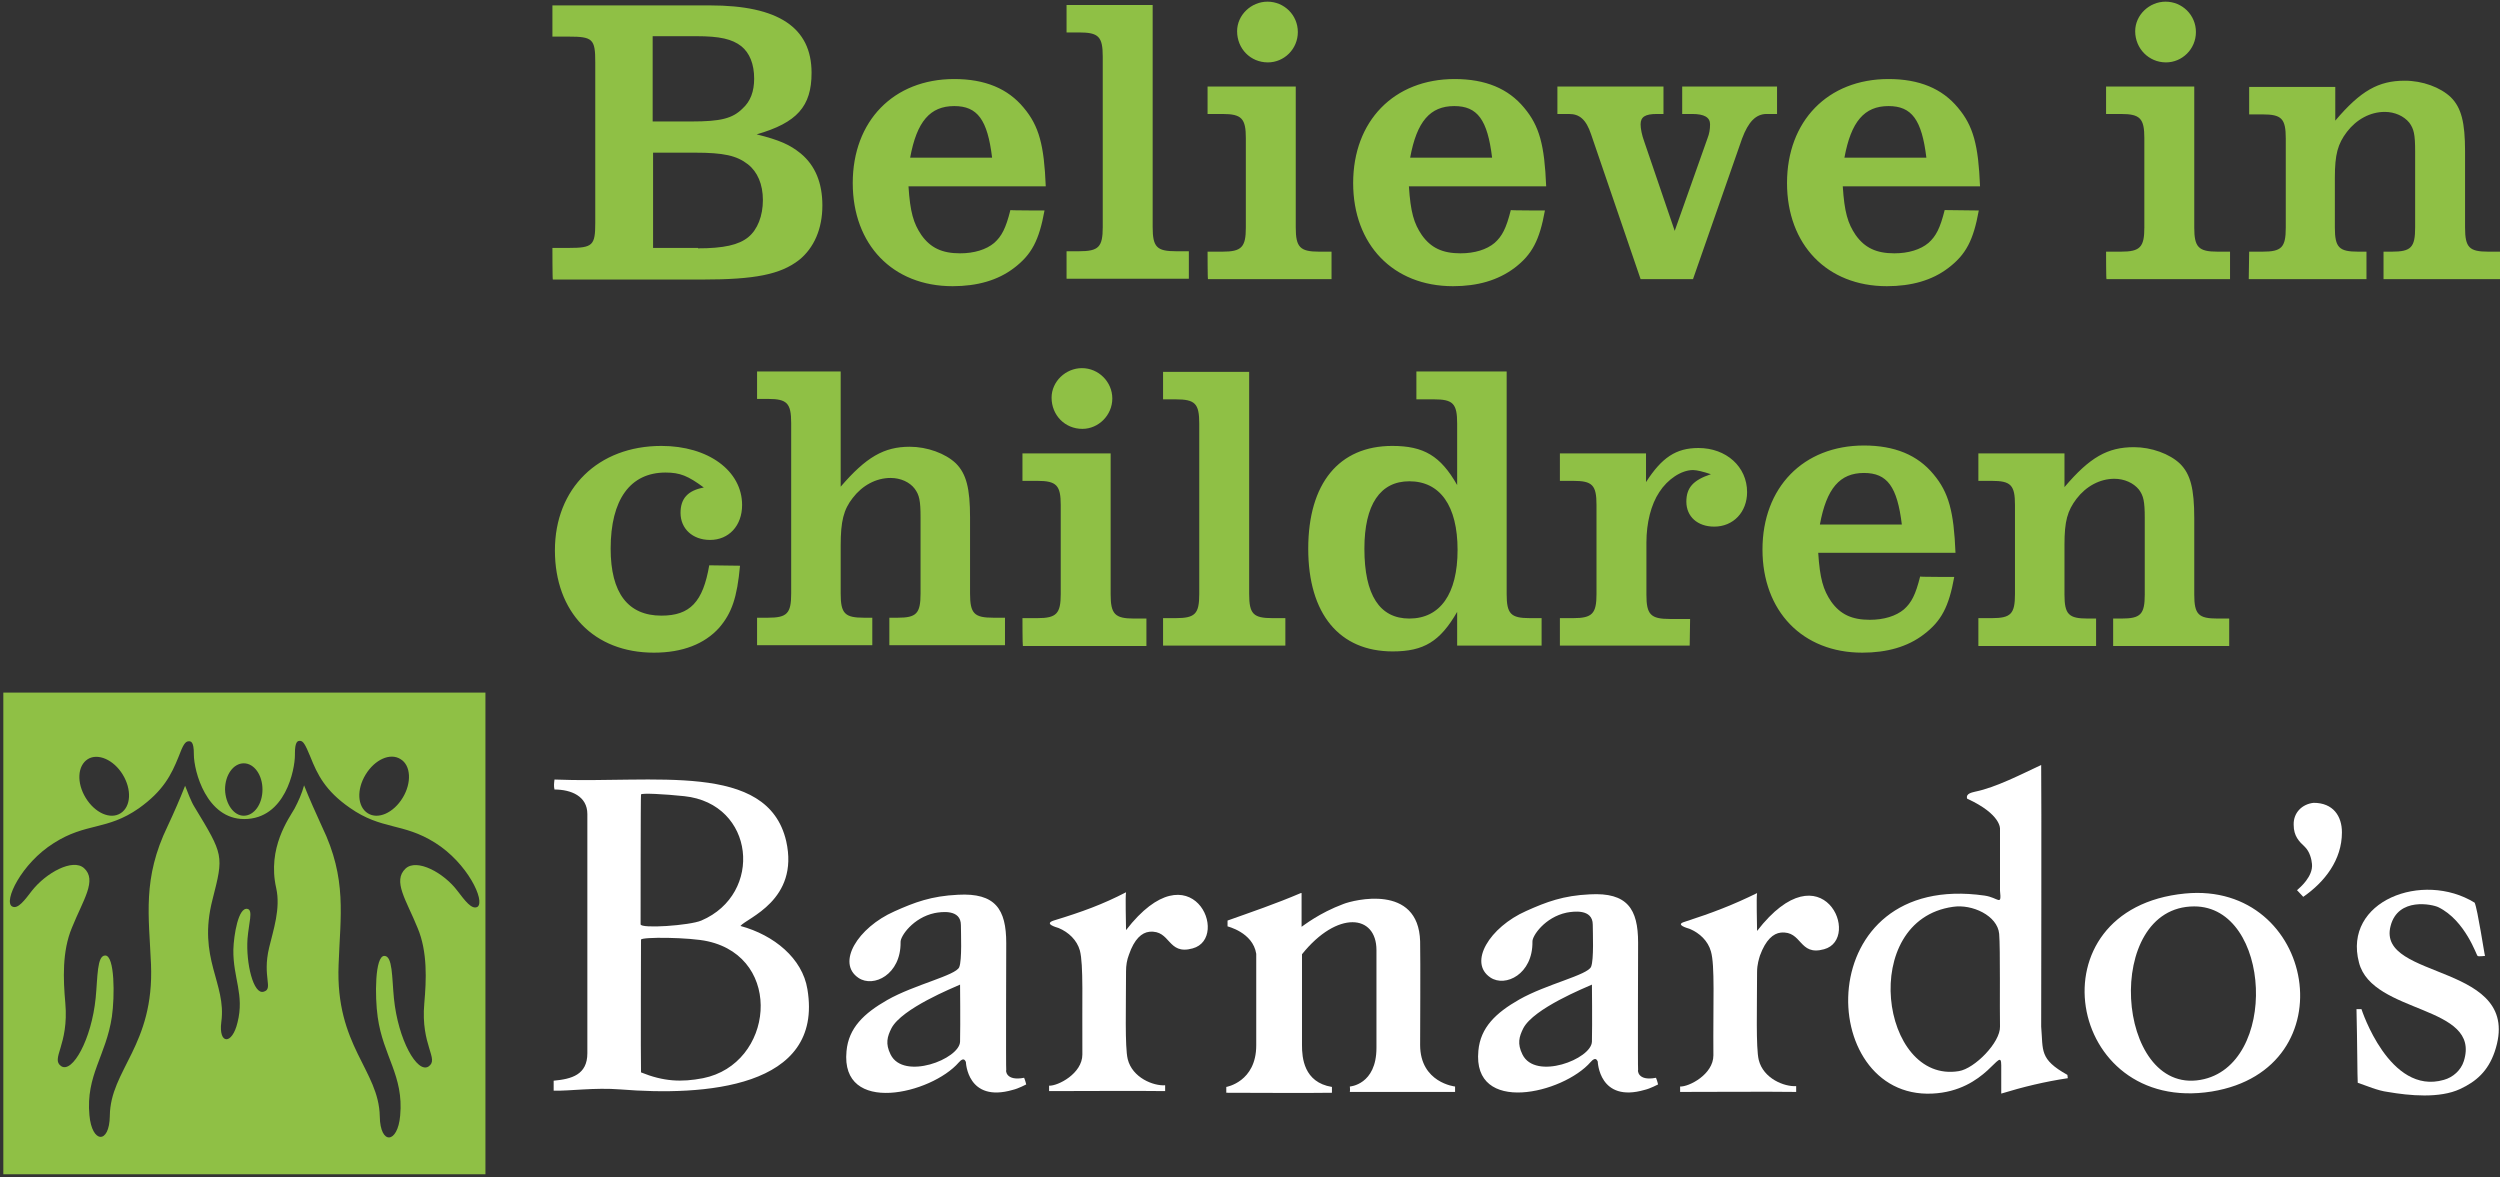
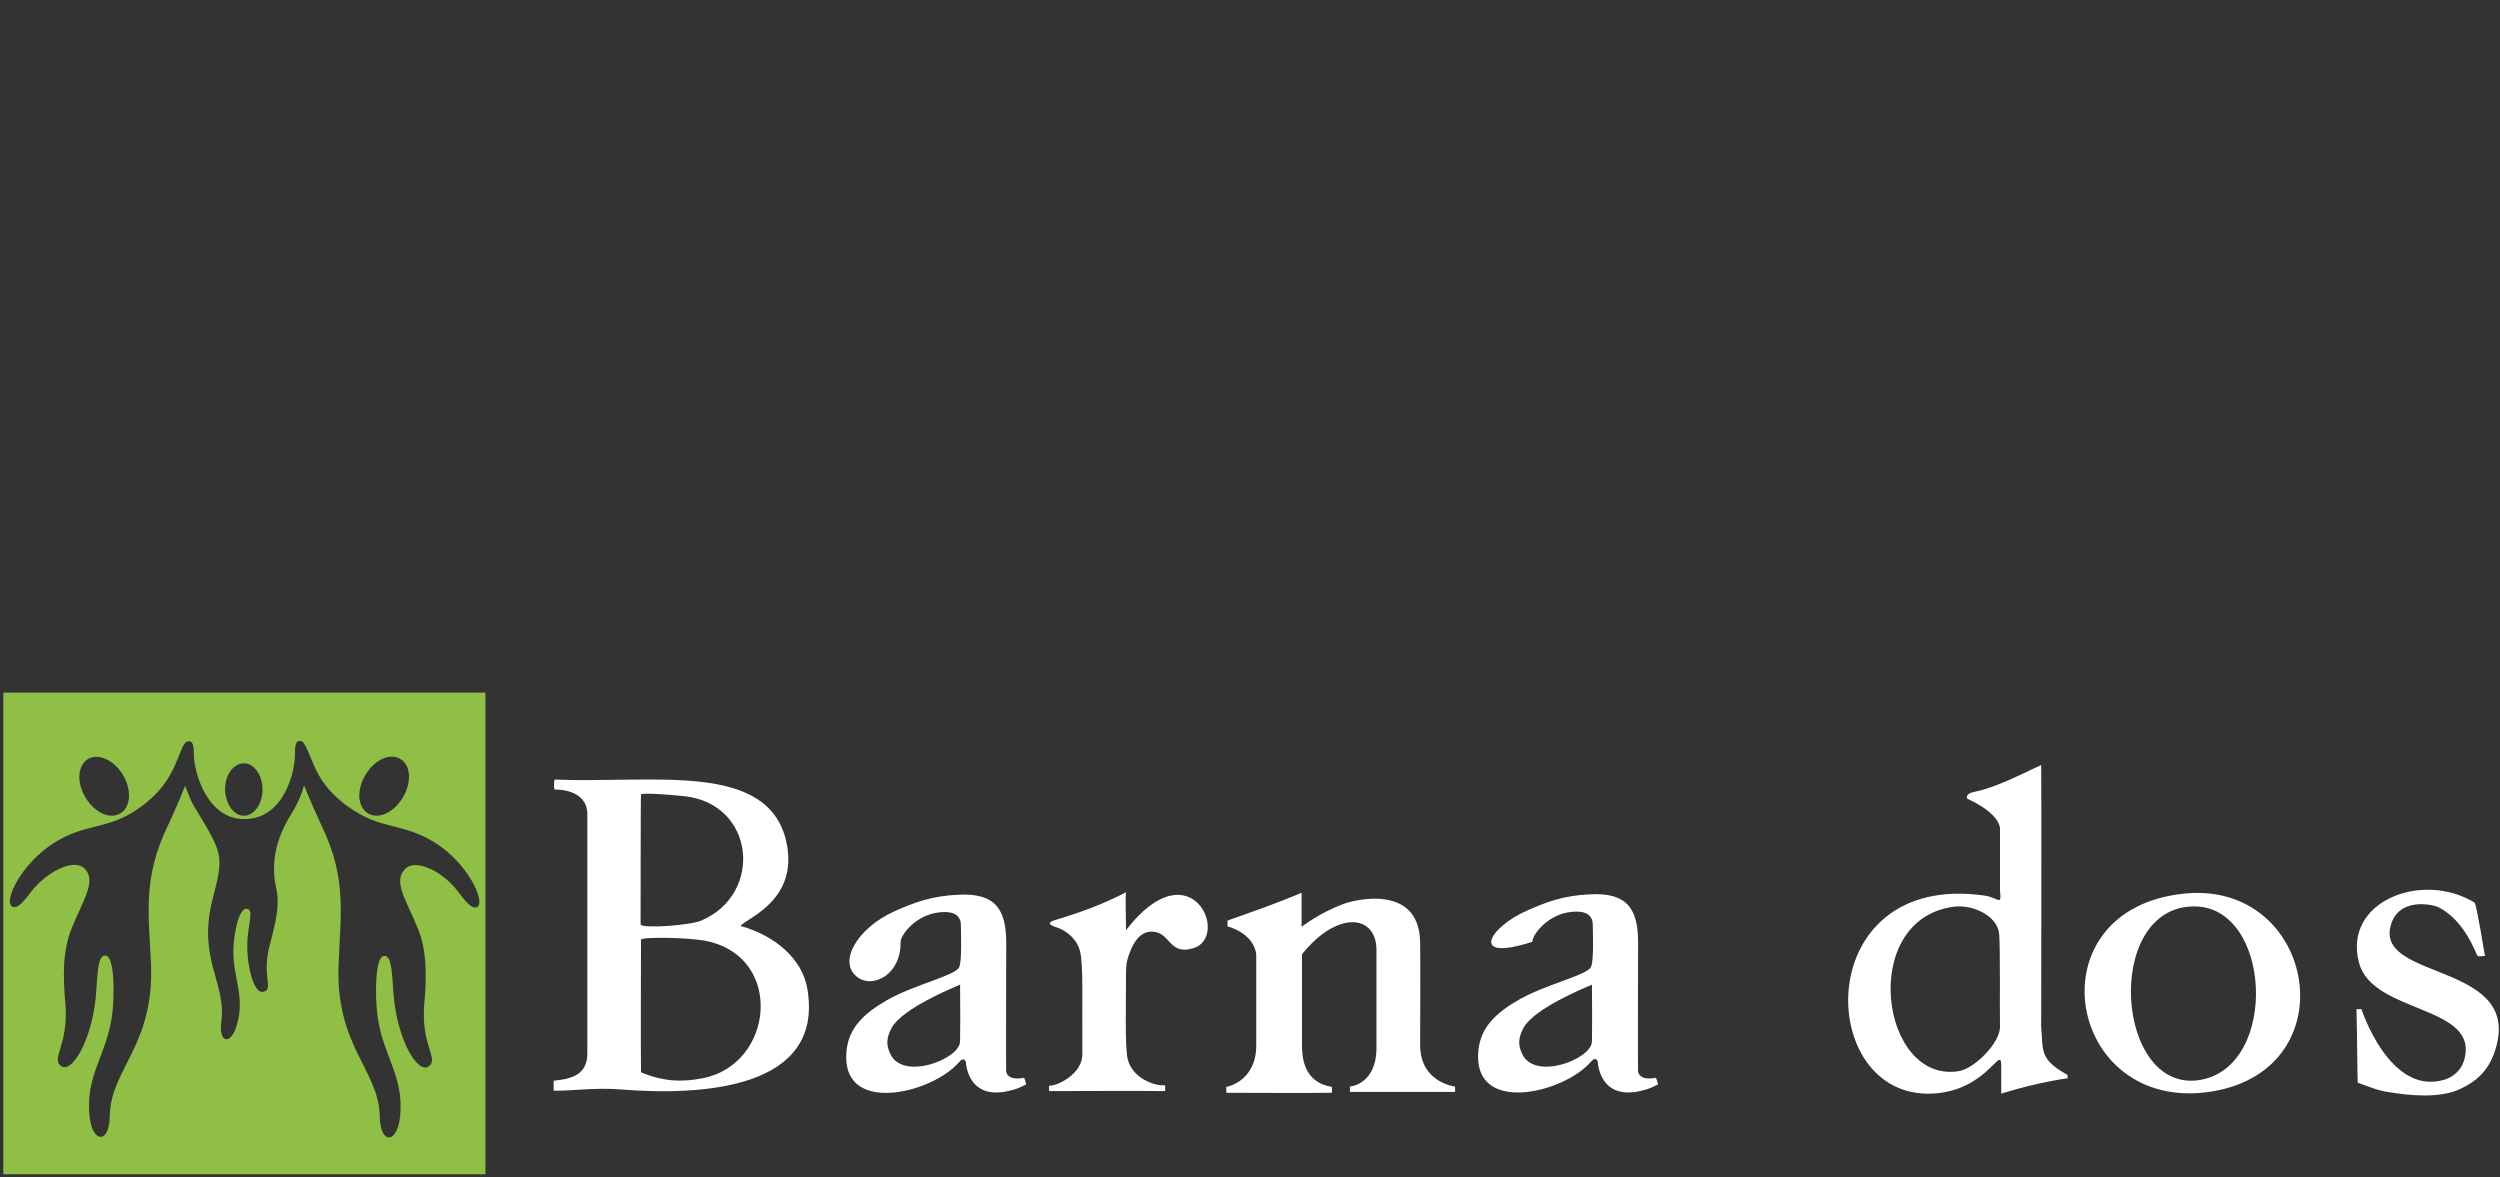
<svg xmlns="http://www.w3.org/2000/svg" width="601px" height="283px" viewBox="0 0 601 283" version="1.1">
  <rect x="0" y="0" width="601" height="283" fill="#333333" stroke="none" />
  <title>believe-in-children-barnardos-logo-vector</title>
  <desc>Created with Sketch.</desc>
  <g id="Page-1" stroke="none" stroke-width="1" fill="none" fill-rule="evenodd">
    <g id="believe-in-children-barnardos-logo-vector">
      <g id="Group" transform="translate(133, 183)" fill="#FFFFFF">
        <path d="M433.8,77.3 C433.7,75.8 433.7,67.8 433.5,59.6 L434.7,59.6 C434.7,59.6 441.4,80.4 454.5,76.6 C456.7,76 458.6,74.3 459.3,72.1 C463.6,58.5 437.3,60.9 434.1,48.4 C430.2,33.6 449.4,26.3 461.9,34 C462.6,35.4 464.3,46.8 464.4,46.8 C464.4,46.8 462.8,47 462.6,46.8 C462.4,46.8 459.7,38.3 453.2,35.1 C451.8,34.4 443.5,32.6 441.7,39.6 C438.2,52.9 474.1,48.2 466.7,69.9 C465.1,74.5 462.3,77 458.4,78.8 C453.5,81.1 446.2,80.4 441,79.5 C438.6,79.2 435.9,78 433.8,77.3" id="Path" />
-         <path d="M392.3,31.8 C423.6,28.8 431.8,74 398.7,79.4 C363.7,85 355.1,35.4 392.3,31.8 M394.5,34.9 C372.5,34.9 375.5,80.2 396,76.6 C414.9,73.3 413.1,34.9 394.5,34.9 M137.7,31.5 C137.5,32.7 137.7,38.7 137.7,40.6 C153.4,20.3 163,42.5 153.7,45 C147.6,46.7 148.5,40.5 143.3,41 C141.5,41.2 139.7,42.7 138.4,46.5 C137.9,47.8 137.7,49.1 137.7,50.5 C137.7,58.8 137.4,68.7 138.1,71.6 C139.2,76.1 144.3,78.1 147.1,77.9 L147.1,79.3 C140.1,79.2 127.6,79.3 119.2,79.3 L119.2,78 C121.3,78.1 127.2,75.1 127.2,70.5 C127.1,57.7 127.5,48.9 126.6,45.5 C125.9,43 123.9,41.1 121.5,40.1 C120.9,39.9 117.9,39.1 120.3,38.3 C127.2,36.2 132.1,34.4 137.7,31.5 M45,39.6 C53.1,41.8 59.9,47.4 61.1,54.8 C65.1,78.7 36.1,80.5 16.2,78.9 C9.9,78.4 4,79.3 0.1,79.2 L0.1,76.8 C4.4,76.4 8.2,75.4 8.2,70.2 L8.2,12.7 C8.2,8.4 4.3,6.8 0.3,6.8 C0.1,6 0.2,5.2 0.3,4.4 C24,5.4 51.5,-0.1 56,19.2 C59.2,33.4 46.5,37.7 45,39.6 M21.1,74.8 C26.5,77 30.8,77.2 36,76.2 C53,72.8 55.5,47.4 37.2,43.3 C32.9,42.3 21.1,42.2 21.1,42.9 C21.1,42.8 21,71.3 21.1,74.8 M21.1,8 C21,8 21,39.2 21,39.2 C21,40.3 32.8,39.5 35.6,38.3 C50.6,31.9 48.5,10.2 31.5,8.4 C26.8,7.9 21.1,7.6 21.1,8 M113.2,76.1 C113.5,76.8 113.7,77.7 113.7,77.7 C113.7,77.7 111.8,78.7 110.5,79 C99.5,82.2 99.2,72.3 99.2,72.3 C99.1,72.2 98.8,70.9 97.5,72.4 C90.9,80 69,85.2 70.5,69.7 C71,64.1 74.7,60.6 80.3,57.4 C86.8,53.7 96.8,51.5 97.6,49.5 C98.3,47.8 98,41.2 98,39.4 C98,35.5 93.3,36.2 91.7,36.5 C86.5,37.6 83.4,42.1 83.5,43.5 C83.6,51.3 77,54.5 73.4,52.1 C68,48.5 73.2,40 82,36.1 C86.9,33.9 90.9,32.4 97.3,32.1 C106.3,31.6 108.9,35.6 108.9,43.7 C108.9,43.7 108.8,74.2 108.9,74.3 C108.8,74.1 108.6,77 113.2,76.1 M97.8,53.7 C96.3,54.4 83.8,59.4 81.3,64.2 C80.3,66.2 79.8,67.9 81.1,70.5 C84.2,76.8 97.7,71.6 97.8,67.4 C97.9,63 97.8,53.7 97.8,53.7 M265.1,76.1 C265.4,76.8 265.6,77.7 265.6,77.7 C265.6,77.7 263.7,78.7 262.4,79 C251.4,82.2 251.1,72.2 251.1,72.2 C251,72.1 250.7,70.8 249.4,72.3 C242.8,79.9 220.9,85.1 222.4,69.6 C222.9,64 226.6,60.5 232.2,57.3 C238.7,53.6 248.7,51.4 249.5,49.4 C250.2,47.7 249.9,41.1 249.9,39.3 C249.9,35.4 245.2,36.1 243.6,36.4 C238.4,37.5 235.3,42 235.4,43.4 C235.5,51.2 228.9,54.4 225.3,52 C219.9,48.4 225.1,39.9 233.9,36 C238.8,33.8 242.8,32.3 249.2,32 C258.2,31.5 260.8,35.5 260.8,43.6 C260.8,43.6 260.7,74.1 260.8,74.2 C260.7,74.1 260.5,77 265.1,76.1 M249.7,53.7 C248.2,54.4 235.7,59.4 233.2,64.2 C232.2,66.2 231.7,67.9 233,70.5 C236.1,76.8 249.6,71.6 249.7,67.4 C249.8,63 249.7,53.7 249.7,53.7" id="Shape" fill-rule="nonzero" />
+         <path d="M392.3,31.8 C423.6,28.8 431.8,74 398.7,79.4 C363.7,85 355.1,35.4 392.3,31.8 M394.5,34.9 C372.5,34.9 375.5,80.2 396,76.6 C414.9,73.3 413.1,34.9 394.5,34.9 M137.7,31.5 C137.5,32.7 137.7,38.7 137.7,40.6 C153.4,20.3 163,42.5 153.7,45 C147.6,46.7 148.5,40.5 143.3,41 C141.5,41.2 139.7,42.7 138.4,46.5 C137.9,47.8 137.7,49.1 137.7,50.5 C137.7,58.8 137.4,68.7 138.1,71.6 C139.2,76.1 144.3,78.1 147.1,77.9 L147.1,79.3 C140.1,79.2 127.6,79.3 119.2,79.3 L119.2,78 C121.3,78.1 127.2,75.1 127.2,70.5 C127.1,57.7 127.5,48.9 126.6,45.5 C125.9,43 123.9,41.1 121.5,40.1 C120.9,39.9 117.9,39.1 120.3,38.3 C127.2,36.2 132.1,34.4 137.7,31.5 M45,39.6 C53.1,41.8 59.9,47.4 61.1,54.8 C65.1,78.7 36.1,80.5 16.2,78.9 C9.9,78.4 4,79.3 0.1,79.2 L0.1,76.8 C4.4,76.4 8.2,75.4 8.2,70.2 L8.2,12.7 C8.2,8.4 4.3,6.8 0.3,6.8 C0.1,6 0.2,5.2 0.3,4.4 C24,5.4 51.5,-0.1 56,19.2 C59.2,33.4 46.5,37.7 45,39.6 M21.1,74.8 C26.5,77 30.8,77.2 36,76.2 C53,72.8 55.5,47.4 37.2,43.3 C32.9,42.3 21.1,42.2 21.1,42.9 C21.1,42.8 21,71.3 21.1,74.8 M21.1,8 C21,8 21,39.2 21,39.2 C21,40.3 32.8,39.5 35.6,38.3 C50.6,31.9 48.5,10.2 31.5,8.4 C26.8,7.9 21.1,7.6 21.1,8 M113.2,76.1 C113.5,76.8 113.7,77.7 113.7,77.7 C113.7,77.7 111.8,78.7 110.5,79 C99.5,82.2 99.2,72.3 99.2,72.3 C99.1,72.2 98.8,70.9 97.5,72.4 C90.9,80 69,85.2 70.5,69.7 C71,64.1 74.7,60.6 80.3,57.4 C86.8,53.7 96.8,51.5 97.6,49.5 C98.3,47.8 98,41.2 98,39.4 C98,35.5 93.3,36.2 91.7,36.5 C86.5,37.6 83.4,42.1 83.5,43.5 C83.6,51.3 77,54.5 73.4,52.1 C68,48.5 73.2,40 82,36.1 C86.9,33.9 90.9,32.4 97.3,32.1 C106.3,31.6 108.9,35.6 108.9,43.7 C108.9,43.7 108.8,74.2 108.9,74.3 C108.8,74.1 108.6,77 113.2,76.1 M97.8,53.7 C96.3,54.4 83.8,59.4 81.3,64.2 C80.3,66.2 79.8,67.9 81.1,70.5 C84.2,76.8 97.7,71.6 97.8,67.4 C97.9,63 97.8,53.7 97.8,53.7 M265.1,76.1 C265.4,76.8 265.6,77.7 265.6,77.7 C265.6,77.7 263.7,78.7 262.4,79 C251.4,82.2 251.1,72.2 251.1,72.2 C251,72.1 250.7,70.8 249.4,72.3 C242.8,79.9 220.9,85.1 222.4,69.6 C222.9,64 226.6,60.5 232.2,57.3 C238.7,53.6 248.7,51.4 249.5,49.4 C250.2,47.7 249.9,41.1 249.9,39.3 C249.9,35.4 245.2,36.1 243.6,36.4 C238.4,37.5 235.3,42 235.4,43.4 C219.9,48.4 225.1,39.9 233.9,36 C238.8,33.8 242.8,32.3 249.2,32 C258.2,31.5 260.8,35.5 260.8,43.6 C260.8,43.6 260.7,74.1 260.8,74.2 C260.7,74.1 260.5,77 265.1,76.1 M249.7,53.7 C248.2,54.4 235.7,59.4 233.2,64.2 C232.2,66.2 231.7,67.9 233,70.5 C236.1,76.8 249.6,71.6 249.7,67.4 C249.8,63 249.7,53.7 249.7,53.7" id="Shape" fill-rule="nonzero" />
        <path d="M357.7,0.9 C357.8,5.9 357.7,63.8 357.7,63.8 C358.2,69.6 357.2,71.6 364,75.4 L364.1,76.2 C358.7,77 353.3,78.3 348.1,79.9 C348.1,76.7 348.1,73.1 348.1,73.1 C348.1,68 344.7,79.3 331.5,79.9 C303.3,81.2 302.1,26.3 344.1,32.3 C347.5,32.8 348.2,35 347.8,31.1 L347.8,16.3 C347.8,16.3 348.2,12.8 339.9,9 C339.5,7.7 341.2,7.5 341.9,7.3 C346.8,6.3 353,3.1 357.7,0.9 M336.5,35 C313.7,38.2 319.1,77.6 337.9,74.5 C341.7,73.9 347.9,67.6 347.8,63.8 C347.7,59.9 347.9,44.9 347.6,41.5 C347.2,37.1 341.1,34.3 336.5,35 M179.7,31.7 L179.9,31.7 L179.9,39.8 C180.4,39.5 184.1,36.5 190,34.3 C192.3,33.4 208,29.3 208.4,43.3 C208.5,48.1 208.4,65.5 208.4,68.2 C208.4,77.3 216.8,78.2 216.8,78.2 C216.8,78.2 216.8,78.8 216.8,79.5 L191.5,79.5 C191.6,79 191.5,78.2 191.5,78.2 C191.5,78.2 197.9,77.8 197.9,68.9 L197.9,45.4 C197.9,36.8 188.5,35.8 180,46.4 L180,68.3 C180,71.2 180.4,77.2 187.2,78.3 L187.2,79.7 C182.5,79.8 165.4,79.7 161.8,79.7 C161.8,79.1 161.8,78.3 161.8,78.3 C161.8,78.3 169,77.1 169,68.3 C169,59.6 169,46.3 169,46.3 C168.2,41.1 162,39.7 162.1,39.7 C162.1,39.7 162.1,38.7 162.1,38.3 C168,36.2 173.6,34.3 179.7,31.7" id="Shape" fill-rule="nonzero" />
-         <path d="M289.4,31.7 C289.2,32.9 289.4,38.9 289.4,40.8 C305.1,20.5 314.7,42.7 305.5,45.2 C299.4,46.9 300.3,40.7 295.1,41.2 C293.3,41.4 291.5,42.9 290.1,46.7 C289.9,47.4 289.4,48.8 289.4,50.7 C289.4,59 289.1,68.9 289.8,71.8 C290.9,76.3 296,78.3 298.8,78.1 L298.8,79.5 C291.8,79.4 279.2,79.5 270.9,79.5 L270.9,78.2 C273,78.3 278.9,75.3 278.9,70.7 C278.8,57.9 279.3,49.1 278.3,45.7 C277.6,43.2 275.6,41.3 273.2,40.3 C272.6,40.1 269.6,39.3 272,38.6 C278.8,36.4 283.7,34.5 289.4,31.7" id="Path" />
-         <path d="M419.2,31 C419.9,30.4 423.1,27.7 422.8,24.7 C422.7,23.6 422.3,21.8 421.1,20.6 C419.7,19.3 418.4,18 418.4,15.3 C418.3,12.4 420.4,10.3 423.2,10 C427.9,10 430,13.2 430,17.1 C430,23.7 425.9,29 420.7,32.6 L419.2,31 Z" id="Path" />
      </g>
      <path d="M58.6,196.1 C61.1,196.1 63.1,193.3 63.1,189.8 C63.1,186.3 61.1,183.5 58.6,183.5 C56.1,183.5 54.1,186.3 54.1,189.8 C54.2,193.3 56.2,196.1 58.6,196.1 Z M104.6,202.6 C96.8,197.7 91.8,199.6 84.1,194.2 C78.2,190.1 76.3,186.2 74.6,181.9 C73.4,179 72.9,178.1 72.1,178.1 C71.6,178.1 70.9,178.2 70.9,181.1 L70.9,181.2 L70.9,181.5 C70.9,185 68.6,196.9 58.7,196.9 C49.7,196.9 46.6,185.5 46.6,181.3 L46.6,181.2 C46.6,178.3 45.9,178.2 45.4,178.2 C44.5,178.2 44,179.1 42.9,182 C41.2,186.2 39.3,190.1 33.4,194.3 C25.7,199.7 20.7,197.7 12.9,202.7 C5.1,207.6 0.8,216.7 2.9,217.9 C4.3,218.7 6,216.3 7.7,214.1 C11.1,209.8 17.5,206.3 20.2,208.7 C23.4,211.6 20,216.3 17.3,223 C14.9,228.7 15.2,235.5 15.7,241.1 C16.6,251.3 12.1,254.5 14.7,256.3 C17.4,258.1 22,249.9 23,239.9 C23.5,234.8 23.3,229.7 25.3,229.7 C27.6,229.7 27.6,239.5 26.9,244.4 C25.5,253.8 20.6,258.5 21.5,268.1 C22.1,274.9 26.3,275.1 26.4,268.3 C26.5,257.1 37.1,251.4 36.3,231.8 C35.8,220.1 34.2,211.2 40.3,198.6 C41.8,195.4 43.2,192.2 44.5,188.9 C45,190.2 46,192.8 46.7,193.9 C53.8,205.6 53.8,205.6 51.1,216.2 C47.4,230.5 54.5,236.3 53.2,245.7 C52.5,251.1 55.8,251.3 57.1,245.8 C58.8,239.1 56,235.1 56.1,228.3 C56.2,224.8 57.3,218 59.5,218.5 C60.9,218.8 59.8,221.9 59.5,225.7 C59.1,231.5 60.9,239.2 63.4,238.4 C65.8,237.7 63,234.9 64.7,227.8 C65.7,223.6 67.5,218.4 66.4,213.5 C64.2,203.8 69.5,196.7 70.8,194.4 C71.7,192.7 72.6,190.7 73.1,188.8 C74.4,192.1 75.9,195.4 77.4,198.7 C83.5,211.3 81.8,220.2 81.4,231.9 C80.6,251.5 91.1,257.2 91.3,268.4 C91.4,275.3 95.6,275 96.2,268.2 C97.1,258.6 92.1,253.9 90.8,244.5 C90.1,239.6 90.1,229.8 92.4,229.8 C94.4,229.8 94.2,234.9 94.7,240 C95.7,250 100.3,258.1 103,256.4 C105.7,254.6 101.1,251.4 102,241.2 C102.5,235.6 102.8,228.8 100.4,223.1 C97.7,216.4 94.3,211.8 97.5,208.8 C100.2,206.3 106.7,209.8 110,214.2 C111.7,216.4 113.4,218.8 114.8,218 C116.7,216.6 112.4,207.5 104.6,202.6 Z M88.4,195.5 C90.9,197.1 94.6,195.4 96.8,191.8 C99,188.2 98.8,184 96.3,182.5 C93.8,180.9 90.1,182.6 87.9,186.2 C85.7,189.8 85.9,193.9 88.4,195.5 Z M29,195.5 C31.5,193.9 31.7,189.8 29.5,186.2 C27.3,182.6 23.5,181 21.1,182.5 C18.6,184.1 18.4,188.2 20.6,191.8 C22.8,195.4 26.5,197.1 29,195.5 Z M116.7,282.3 L0.8,282.3 L0.8,166.5 L116.7,166.5 L116.7,282.3 Z" id="Shape" fill="#8FC045" fill-rule="nonzero" />
-       <path d="M167.8,59.7 C173.9,59.7 177.6,58.9 179.9,57 C182.1,55.2 183.4,51.9 183.4,48.1 C183.4,44.3 182.1,41.3 179.8,39.5 C177.1,37.4 174,36.7 167,36.7 L157,36.7 L157,59.6 L167.8,59.6 L167.8,59.7 Z M166.3,29.2 C173.2,29.2 176.1,28.5 178.5,26.1 C180.4,24.4 181.3,22 181.3,18.9 C181.3,15.4 180.2,12.7 178.2,11.1 C176,9.4 173.1,8.7 167.4,8.7 L156.9,8.7 L156.9,29.2 L166.3,29.2 Z M132.8,59.6 L136.7,59.6 C142.5,59.6 143.1,59 143.1,53.6 L143.1,14.9 C143.1,9.4 142.5,8.8 136.7,8.8 L132.8,8.8 L132.8,1.3 L170.7,1.3 C187.1,1.3 195.1,6.6 195.1,17.5 C195.1,25.6 191.6,29.5 181.9,32.3 C187.5,33.7 189.9,34.8 192.5,36.9 C196,39.8 197.7,44 197.7,49.4 C197.7,55 195.7,59.6 192.1,62.5 C187.6,66 181.4,67.2 168.9,67.2 L132.9,67.2 C132.8,67.1 132.8,59.6 132.8,59.6 Z M238.5,37.9 C237.4,28.8 235,25.5 229.4,25.5 C223.6,25.5 220.4,29.2 218.8,37.9 L238.5,37.9 Z M251.1,50.6 C249.8,57.8 248,61.2 243.8,64.4 C239.9,67.4 234.9,68.8 229,68.8 C214.6,68.8 205,58.8 205,44 C205,29.1 214.8,19 229.4,19 C236.8,19 242.3,21.3 246.1,25.9 C249.8,30.3 251,34.9 251.4,44.8 L218.4,44.8 C218.8,51 219.6,53.7 221.5,56.5 C223.7,59.6 226.5,60.9 230.8,60.9 C234.2,60.9 237.1,60 239,58.4 C240.8,56.8 241.8,54.9 242.9,50.5 C242.9,50.6 251.1,50.6 251.1,50.6 Z M277.1,54.6 C277.1,59.4 278.1,60.4 282.7,60.4 L285.8,60.4 L285.8,67 L256.4,67 L256.4,60.4 L259.4,60.4 C264.1,60.4 265.1,59.4 265.1,54.6 L265.1,13.6 C265.1,8.8 264.1,7.8 259.4,7.8 L256.4,7.8 L256.4,1.2 L277.1,1.2 L277.1,54.6 Z M312,7.7 C312,11.8 308.7,15 304.8,15 C300.6,15 297.4,11.7 297.4,7.5 C297.4,3.6 300.8,0.4 304.7,0.4 C308.7,0.4 312,3.6 312,7.7 Z M290.3,60.5 L293.9,60.5 C298.5,60.5 299.5,59.4 299.5,54.7 L299.5,33.2 C299.5,28.5 298.5,27.4 293.9,27.4 L290.3,27.4 L290.3,20.8 L311.5,20.8 L311.5,54.7 C311.5,59.4 312.5,60.5 317.1,60.5 L320.1,60.5 L320.1,67.1 L290.4,67.1 C290.3,67.1 290.3,60.5 290.3,60.5 Z M358.7,37.9 C357.6,28.8 355.2,25.5 349.6,25.5 C343.8,25.5 340.6,29.2 339,37.9 L358.7,37.9 Z M371.4,50.6 C370.1,57.8 368.3,61.2 364.1,64.4 C360.1,67.4 355.2,68.8 349.3,68.8 C334.9,68.8 325.3,58.8 325.3,44 C325.3,29.1 335.1,19 349.7,19 C357.1,19 362.6,21.3 366.4,25.9 C370.1,30.3 371.3,34.9 371.7,44.8 L338.7,44.8 C339.1,51 339.9,53.7 341.8,56.5 C344,59.6 346.8,60.9 351.1,60.9 C354.5,60.9 357.4,60 359.3,58.4 C361.1,56.8 362.1,54.9 363.2,50.5 C363.2,50.6 371.4,50.6 371.4,50.6 Z M382.5,32.3 C381.3,28.7 379.7,27.4 377.2,27.4 L374.4,27.4 L374.4,20.8 L399.9,20.8 L399.9,27.4 L398.3,27.4 C395.5,27.4 394.4,28.1 394.4,29.9 C394.4,30.9 394.7,32.5 395.3,34.1 L402.6,55.5 L410.5,33.2 C410.9,32.2 411.1,31.1 411.1,29.9 C411.1,28.2 409.7,27.4 406.8,27.4 L404.4,27.4 L404.4,20.8 L427.2,20.8 L427.2,27.4 L424.7,27.4 C422.1,27.4 420.3,29.3 418.8,33.3 L407,67.1 L394.4,67.1 L382.5,32.3 Z M463.1,37.9 C462,28.8 459.6,25.5 454,25.5 C448.2,25.5 445,29.2 443.4,37.9 L463.1,37.9 Z M475.7,50.6 C474.4,57.8 472.6,61.2 468.4,64.4 C464.5,67.4 459.5,68.8 453.6,68.8 C439.2,68.8 429.6,58.8 429.6,44 C429.6,29.1 439.4,19 454,19 C461.4,19 466.9,21.3 470.7,25.9 C474.4,30.3 475.6,34.9 476,44.8 L443,44.8 C443.4,51 444.2,53.7 446.1,56.5 C448.3,59.6 451.1,60.9 455.4,60.9 C458.8,60.9 461.7,60 463.6,58.4 C465.4,56.8 466.4,54.9 467.5,50.5 L475.7,50.6 Z M527.9,7.7 C527.9,11.8 524.6,15 520.7,15 C516.6,15 513.3,11.7 513.3,7.5 C513.3,3.6 516.7,0.4 520.6,0.4 C524.6,0.4 527.9,3.6 527.9,7.7 Z M506.3,60.5 L509.9,60.5 C514.5,60.5 515.5,59.4 515.5,54.7 L515.5,33.2 C515.5,28.5 514.5,27.4 509.9,27.4 L506.3,27.4 L506.3,20.8 L527.5,20.8 L527.5,54.7 C527.5,59.4 528.5,60.5 533.1,60.5 L536.1,60.5 L536.1,67.1 L506.4,67.1 C506.3,67.1 506.3,60.5 506.3,60.5 Z M540.7,60.5 L543.9,60.5 C548.5,60.5 549.5,59.5 549.5,54.7 L549.5,33.3 C549.5,28.5 548.5,27.5 543.9,27.5 L540.7,27.5 L540.7,20.9 L561.4,20.9 L561.4,29 C567.5,21.8 571.8,19.4 578.1,19.4 C582.4,19.4 586.7,21 589.2,23.4 C591.7,25.9 592.6,29.4 592.6,36.4 L592.6,54.7 C592.6,59.5 593.6,60.5 598.2,60.5 L601,60.5 L601,67.1 L573,67.1 L573,60.5 L575,60.5 C579.6,60.5 580.6,59.5 580.6,54.7 L580.6,36.4 C580.6,32.3 580.3,31 579.2,29.5 C577.9,27.9 575.7,26.9 573.3,26.9 C569.8,26.9 566.5,28.7 564.2,31.7 C562,34.6 561.3,37.1 561.3,42.7 L561.3,54.7 C561.3,59.5 562.3,60.5 566.9,60.5 L568.9,60.5 L568.9,67.1 L540.6,67.1 L540.7,60.5 Z M177.9,136 C177.2,143.7 175.9,147.4 172.9,150.9 C169.4,154.8 164.1,156.9 157.2,156.9 C142.8,156.9 133.4,147.2 133.4,132.3 C133.4,117.4 143.8,107.2 159,107.2 C170.3,107.2 178.4,113.2 178.4,121.4 C178.4,126.4 175.2,129.8 170.7,129.8 C166.5,129.8 163.6,127.1 163.6,123.3 C163.6,119.8 165.4,117.9 169.2,117.2 C165.4,114.4 163.5,113.6 160,113.6 C151.5,113.6 146.8,120.1 146.8,131.9 C146.8,142.6 151,148 159,148 C165.9,148 169,144.7 170.5,135.9 L177.9,136 Z M182,89.3 L202.1,89.3 L202.1,117 C208.2,109.9 212.5,107.4 218.7,107.4 C222.9,107.4 227.3,109 229.8,111.4 C232.3,113.9 233.2,117.4 233.2,124.4 L233.2,142.7 C233.2,147.5 234.2,148.5 238.8,148.5 L241.6,148.5 L241.6,155.1 L213.8,155.1 L213.8,148.5 L215.8,148.5 C220.3,148.5 221.3,147.5 221.3,142.7 L221.3,124.4 C221.3,120.3 221,119 219.9,117.5 C218.7,115.9 216.5,114.9 214.1,114.9 C210.6,114.9 207.3,116.7 205,119.7 C202.8,122.5 202.1,125.3 202.1,131.1 L202.1,142.7 C202.1,147.5 203.1,148.5 207.7,148.5 L209.7,148.5 L209.7,155.1 L182,155.1 L182,148.5 L184.6,148.5 C189.2,148.5 190.2,147.5 190.2,142.7 L190.2,101.7 C190.2,96.9 189.2,95.9 184.6,95.9 L182,95.9 L182,89.3 Z M267.4,95.8 C267.4,99.8 264.1,103.1 260.2,103.1 C256,103.1 252.8,99.8 252.8,95.6 C252.8,91.7 256.2,88.5 260.1,88.5 C264.1,88.5 267.4,91.8 267.4,95.8 Z M245.8,148.6 L249.4,148.6 C254,148.6 255,147.5 255,142.8 L255,121.4 C255,116.7 254,115.6 249.4,115.6 L245.8,115.6 L245.8,109 L267,109 L267,142.9 C267,147.6 268,148.7 272.6,148.7 L275.6,148.7 L275.6,155.3 L245.9,155.3 C245.8,155.2 245.8,148.6 245.8,148.6 Z M300.3,142.8 C300.3,147.6 301.3,148.6 305.9,148.6 L309,148.6 L309,155.2 L279.6,155.2 L279.6,148.6 L282.6,148.6 C287.3,148.6 288.3,147.6 288.3,142.8 L288.3,101.8 C288.3,97 287.3,96 282.6,96 L279.6,96 L279.6,89.4 L300.3,89.4 L300.3,142.8 Z M328,131.9 C328,143.1 331.7,148.7 338.8,148.7 C346.2,148.7 350.4,142.8 350.4,132.2 C350.4,121.6 346.2,115.7 338.8,115.7 C331.8,115.7 328,121.3 328,131.9 Z M340.5,89.3 L362.2,89.3 L362.2,142.8 C362.2,147.6 363.2,148.6 367.8,148.6 L370.6,148.6 L370.6,155.2 L350.3,155.2 L350.3,147.1 C346.2,154.2 342.3,156.6 334.8,156.6 C322,156.6 314.5,147.6 314.5,131.9 C314.5,116.2 321.9,107.2 334.7,107.2 C342.3,107.2 346.3,109.6 350.3,116.6 L350.3,101.8 C350.3,97 349.3,96 344.7,96 L340.5,96 C340.5,95.9 340.5,89.3 340.5,89.3 Z M406.2,155.2 L375,155.2 L375,148.6 L378.2,148.6 C382.8,148.6 383.8,147.5 383.8,142.8 L383.8,121.4 C383.8,116.6 382.8,115.6 378.2,115.6 L375,115.6 L375,109 L395.7,109 L395.7,115.9 C399.5,110 402.9,107.7 408.3,107.7 C415,107.7 420,112.2 420,118.3 C420,123.1 416.7,126.6 412.1,126.6 C408.1,126.6 405.4,124.2 405.4,120.6 C405.4,117.2 407.1,115.4 411.3,114 C409.5,113.4 407.9,113 407,113 C404.2,113 400.9,115.2 398.9,118.3 C396.9,121.3 395.8,125.7 395.8,130.4 L395.8,143 C395.8,147.7 396.8,148.8 401.4,148.8 L406.3,148.8 L406.2,155.2 Z M457.2,126.1 C456.1,117 453.7,113.7 448.1,113.7 C442.3,113.7 439.1,117.4 437.5,126.1 L457.2,126.1 Z M469.8,138.7 C468.5,145.9 466.7,149.3 462.5,152.5 C458.6,155.5 453.6,156.9 447.7,156.9 C433.3,156.9 423.7,146.9 423.7,132.1 C423.7,117.2 433.5,107.1 448.1,107.1 C455.5,107.1 461,109.4 464.8,114 C468.5,118.4 469.7,123 470.1,132.9 L437.1,132.9 C437.5,139.1 438.3,141.8 440.2,144.6 C442.4,147.7 445.2,149 449.5,149 C452.9,149 455.8,148.1 457.7,146.5 C459.5,144.9 460.5,143 461.6,138.6 C461.6,138.7 469.8,138.7 469.8,138.7 Z M475.6,148.6 L478.8,148.6 C483.4,148.6 484.4,147.6 484.4,142.8 L484.4,121.4 C484.4,116.6 483.4,115.6 478.8,115.6 L475.6,115.6 L475.6,109 L496.3,109 L496.3,117.1 C502.4,109.9 506.7,107.5 513,107.5 C517.2,107.5 521.6,109.1 524.1,111.5 C526.6,114 527.5,117.5 527.5,124.6 L527.5,142.9 C527.5,147.7 528.5,148.7 533.1,148.7 L535.9,148.7 L535.9,155.3 L508,155.3 L508,148.7 L510,148.7 C514.6,148.7 515.6,147.7 515.6,142.9 L515.6,124.6 C515.6,120.5 515.3,119.2 514.2,117.7 C512.9,116.1 510.7,115.1 508.3,115.1 C504.8,115.1 501.5,116.9 499.2,119.9 C497,122.8 496.3,125.3 496.3,130.9 L496.3,142.9 C496.3,147.7 497.3,148.7 501.9,148.7 L503.9,148.7 L503.9,155.3 L475.6,155.3 L475.6,148.6 Z" id="Shape" fill="#8FC045" fill-rule="nonzero" />
    </g>
  </g>
</svg>